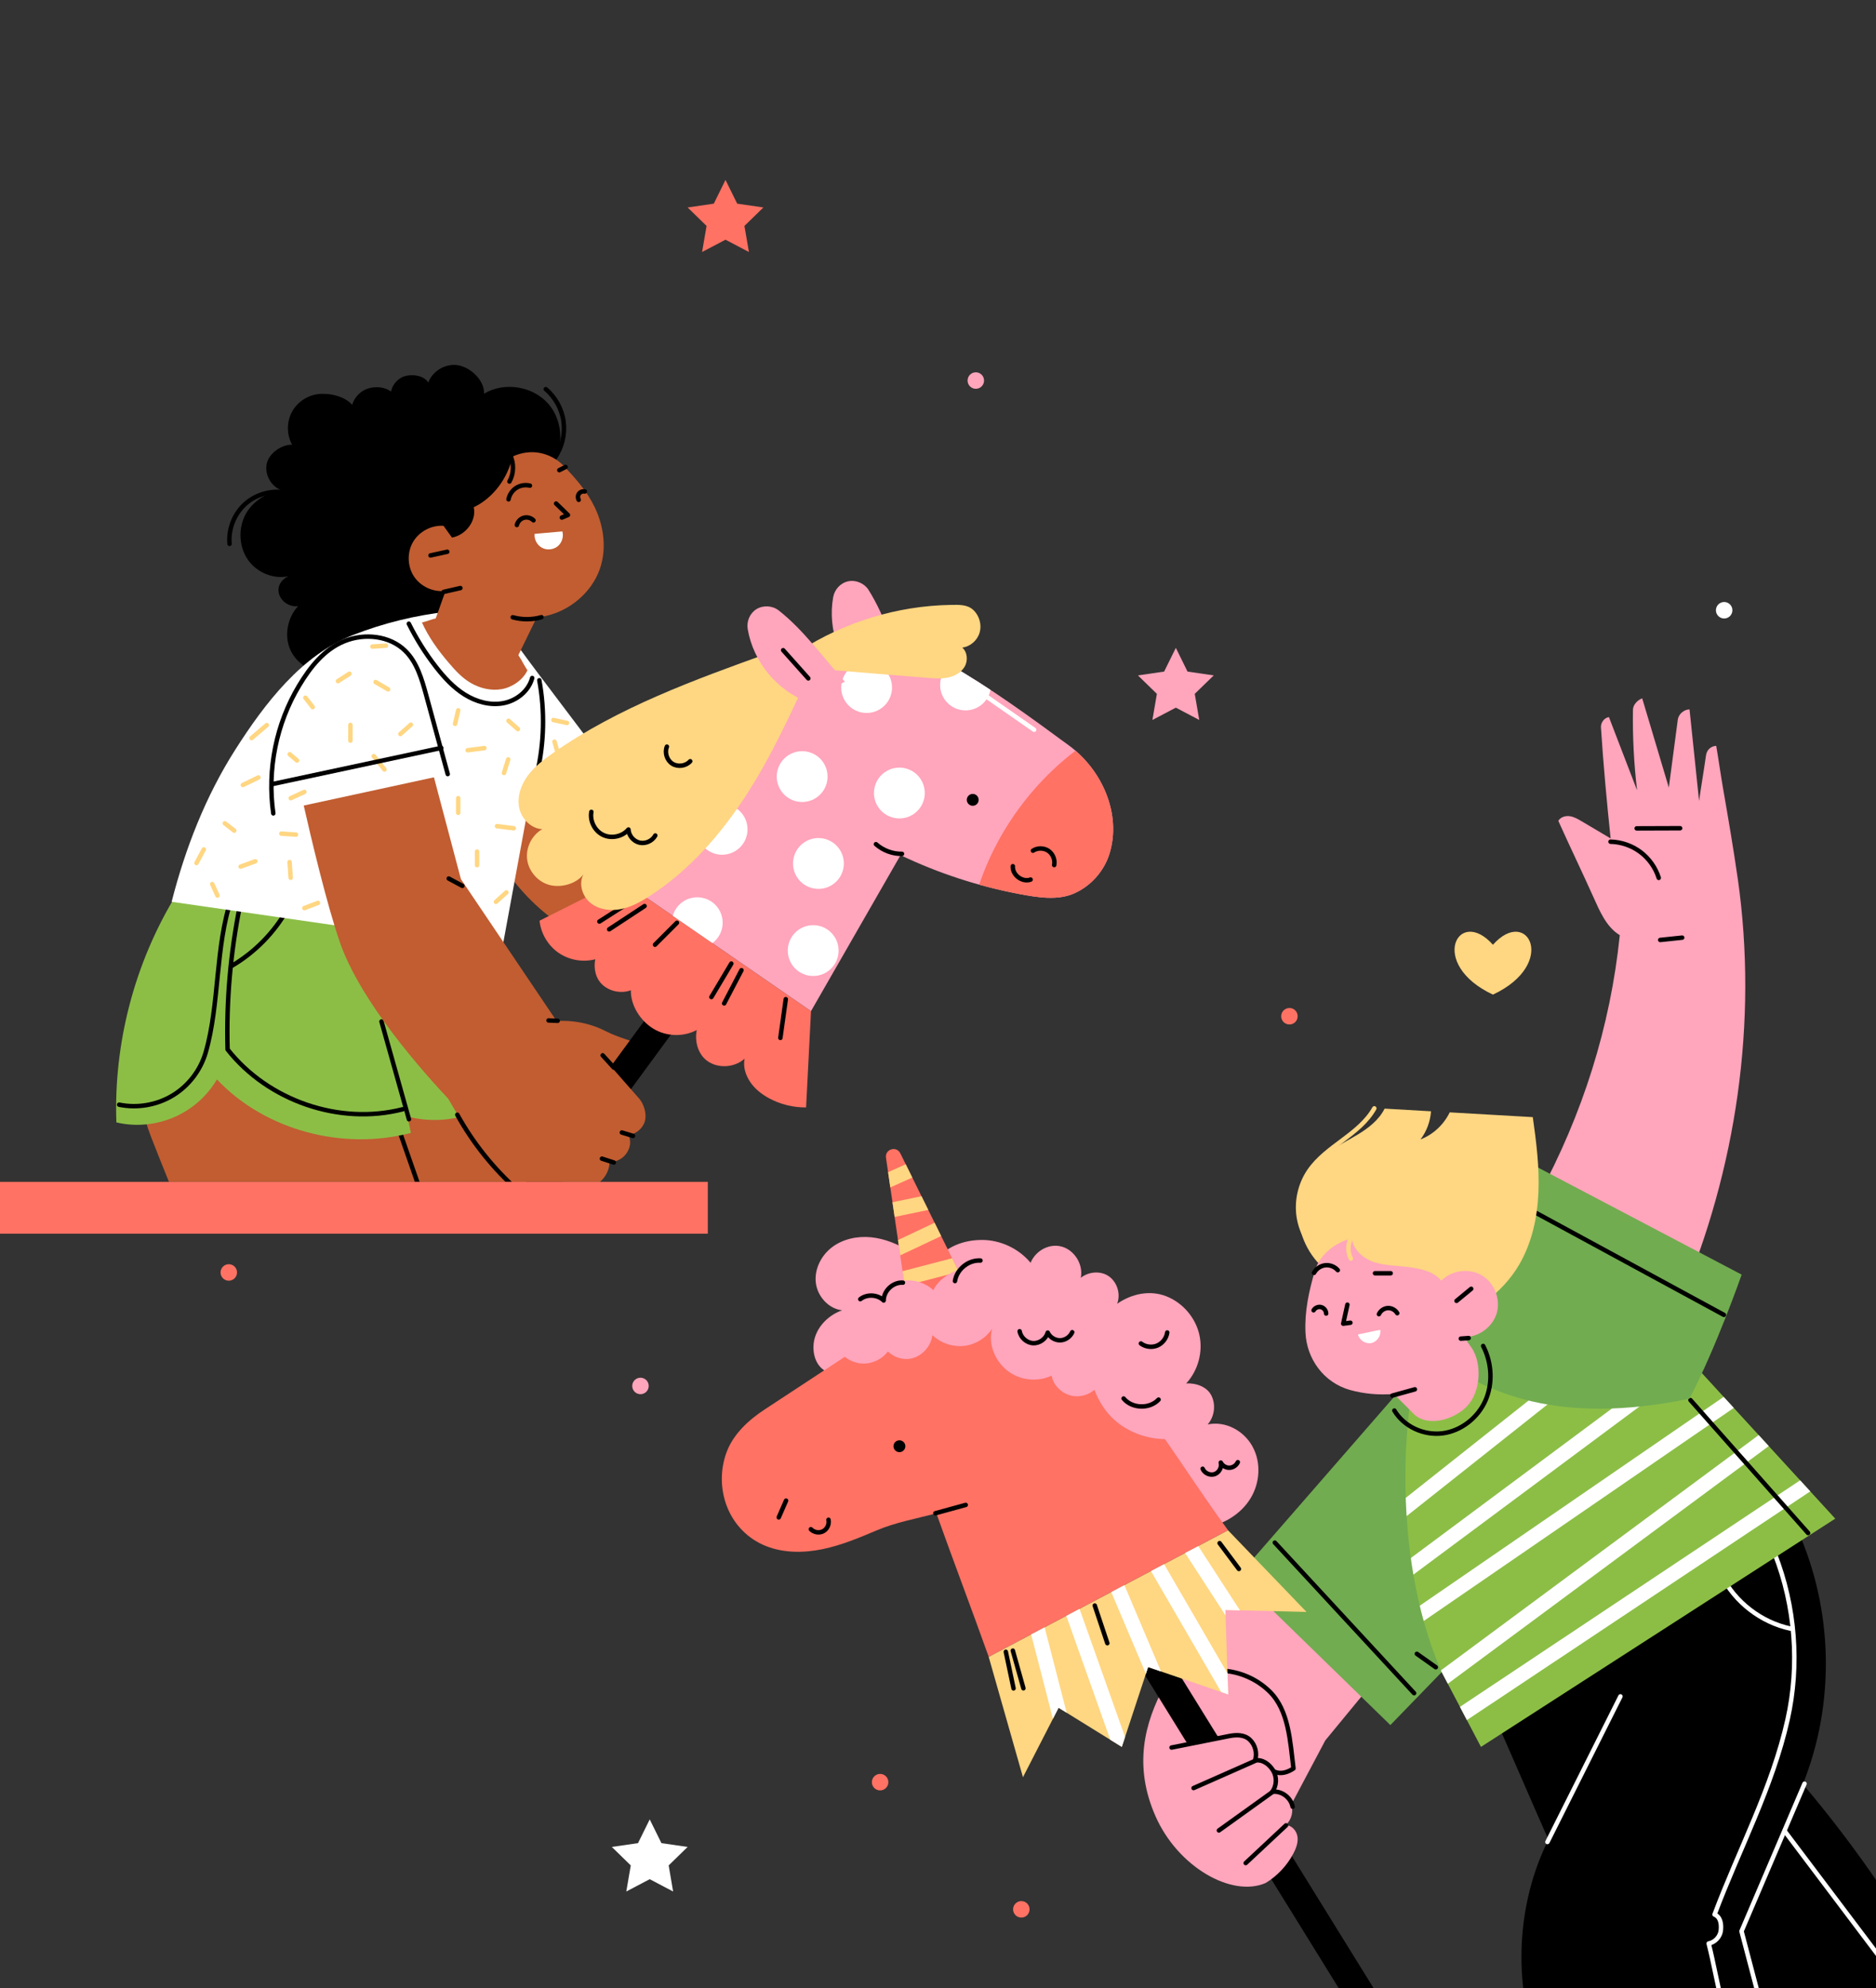
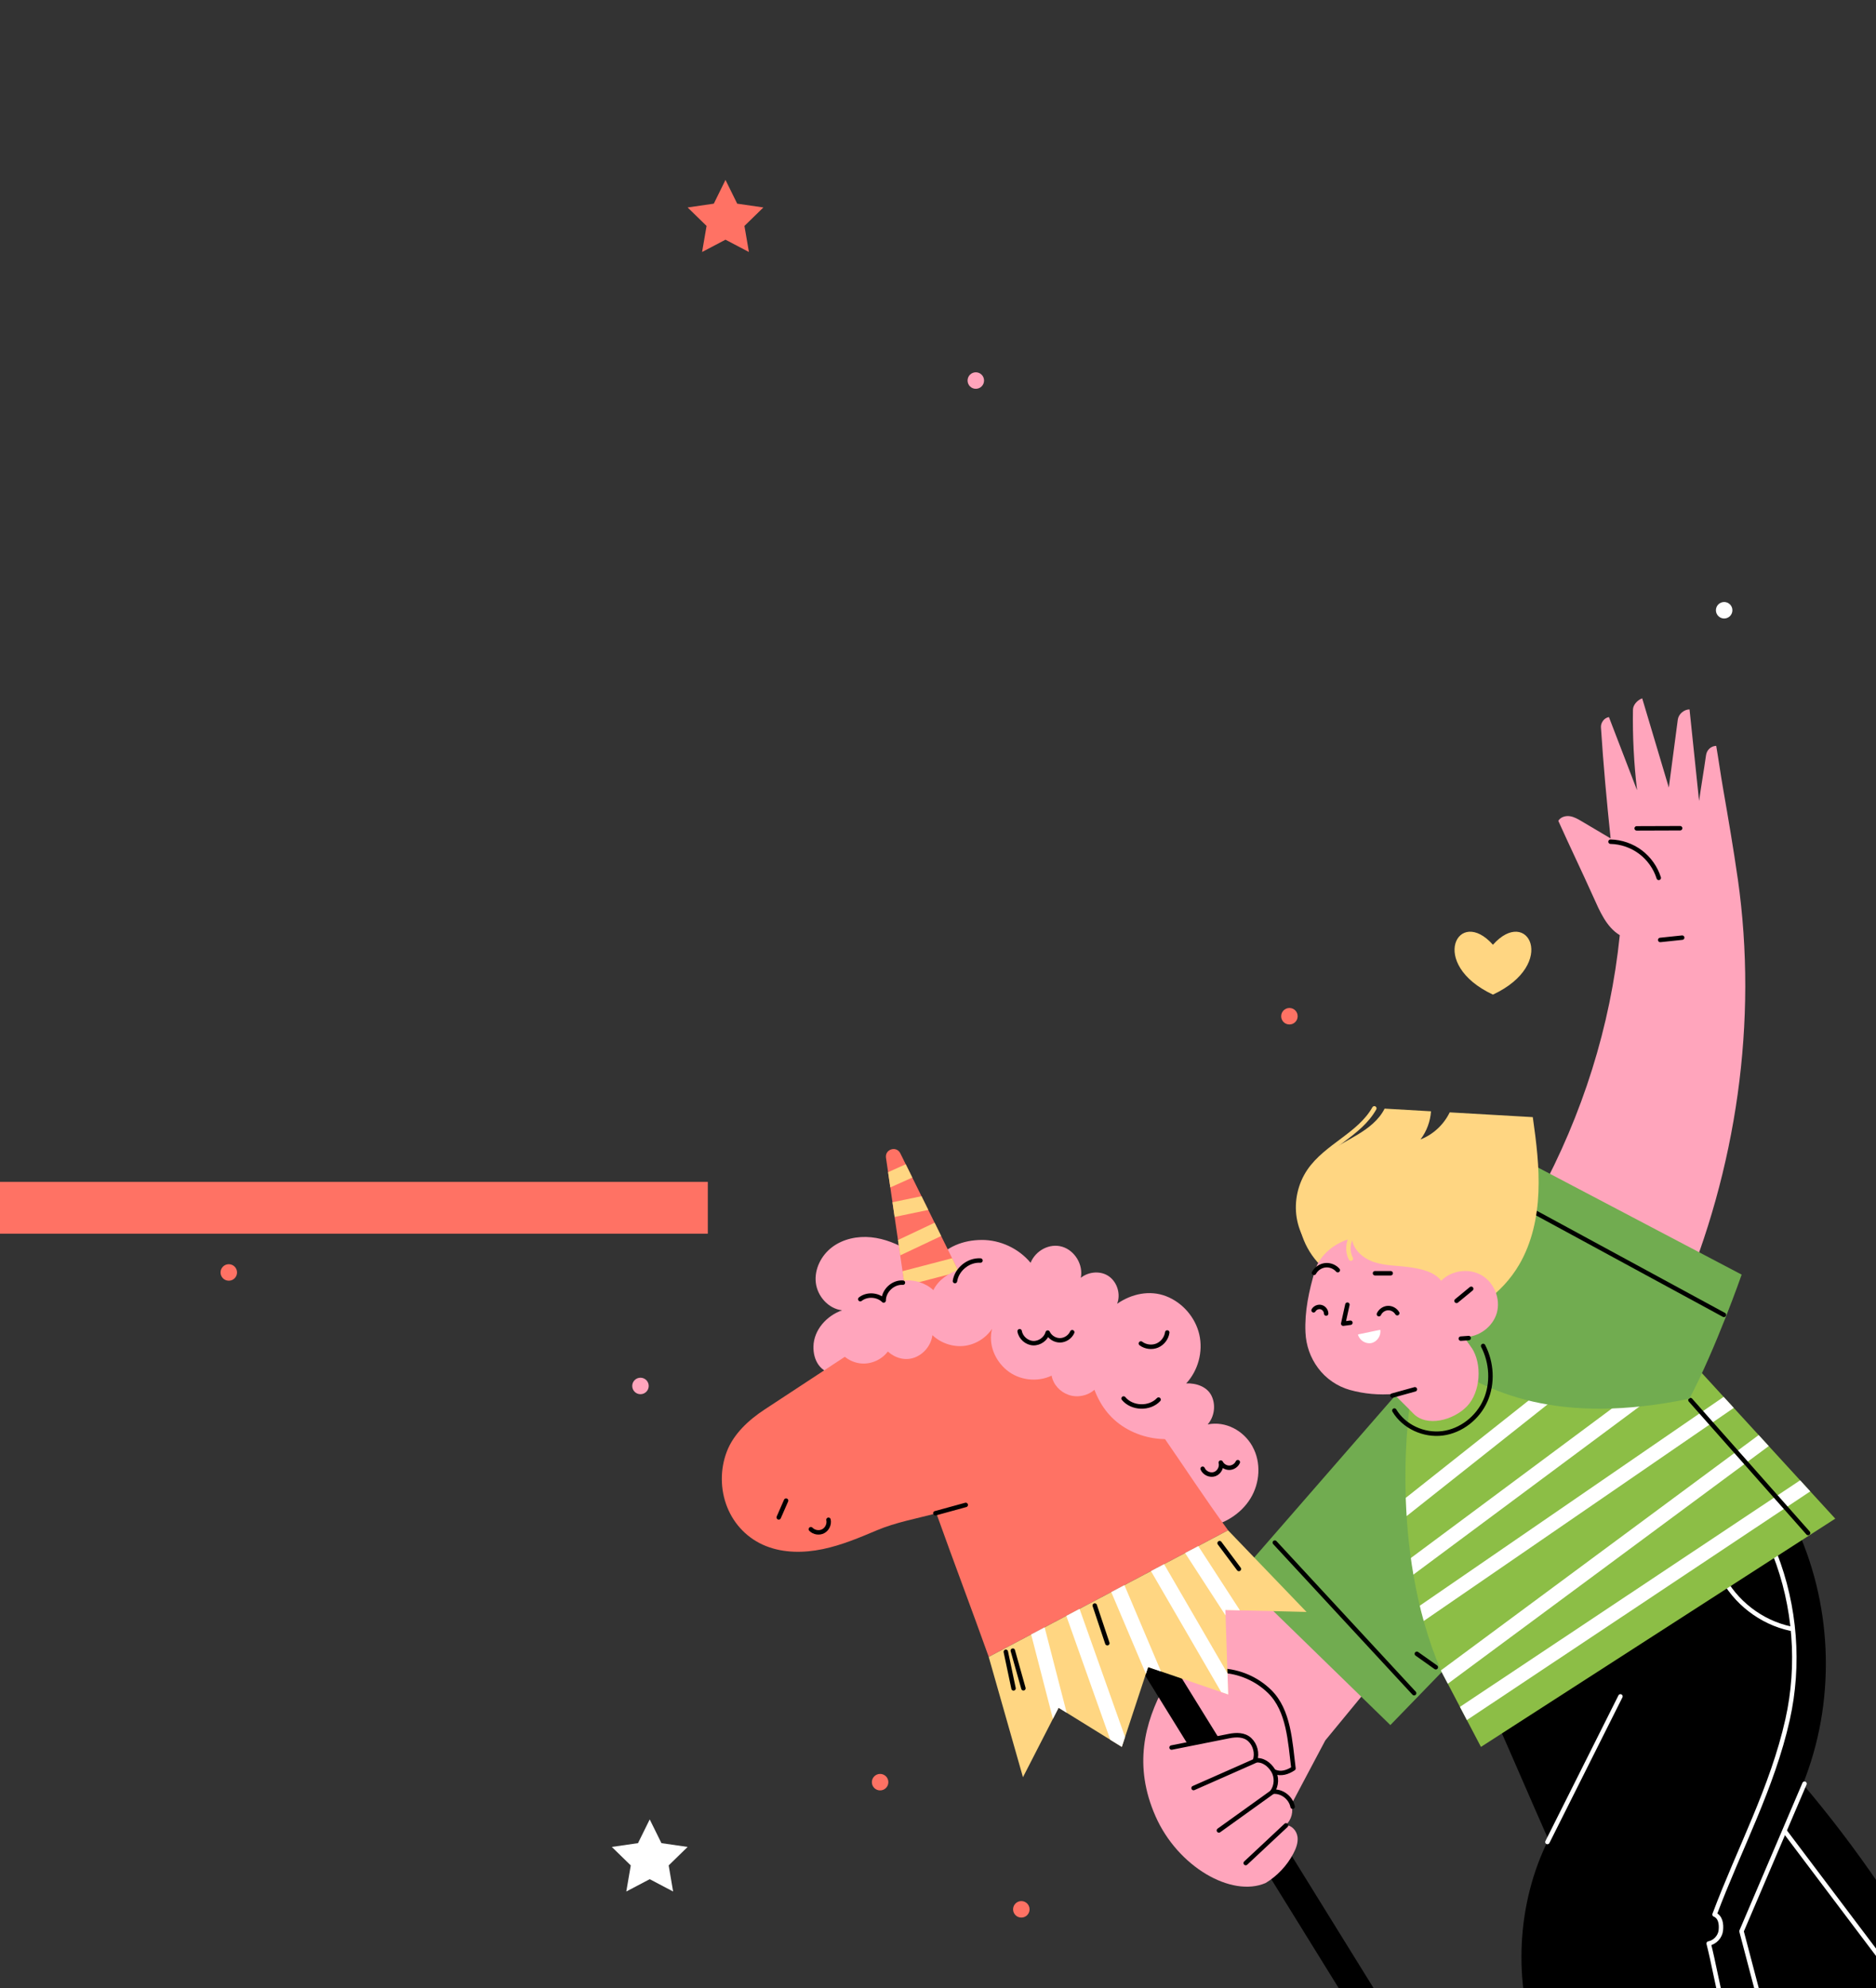
<svg xmlns="http://www.w3.org/2000/svg" id="OBJECTS" viewBox="0 0 632.6 670.31">
  <rect x="0" y="0" width="632.6" height="670.31" fill="#333333" stroke="none" />
  <defs>
    <style>
      .cls-1, .cls-2, .cls-3, .cls-4, .cls-5, .cls-6 {
        fill: none;
      }

      .cls-7 {
        fill: #8cbe46;
      }

      .cls-8 {
        fill: #71ac50;
      }

      .cls-2, .cls-3 {
        stroke: #fff;
      }

      .cls-2, .cls-6 {
        stroke-miterlimit: 10;
        stroke-width: 5px;
      }

      .cls-9 {
        fill: #ffd682;
      }

      .cls-10 {
        clip-path: url(#clippath-1);
      }

      .cls-11 {
        clip-path: url(#clippath-3);
      }

      .cls-12 {
        clip-path: url(#clippath-4);
      }

      .cls-13 {
        clip-path: url(#clippath-2);
      }

      .cls-14 {
        clip-path: url(#clippath-6);
      }

      .cls-15 {
        clip-path: url(#clippath-5);
      }

      .cls-3, .cls-4, .cls-5 {
        stroke-linecap: round;
        stroke-linejoin: round;
        stroke-width: 1.5px;
      }

      .cls-16 {
        fill: #fff;
      }

      .cls-4, .cls-6 {
        stroke: #ffd682;
      }

      .cls-5 {
        stroke: #000;
      }

      .cls-17 {
        fill: #ff7264;
      }

      .cls-18 {
        fill: #ffa5bc;
      }

      .cls-19 {
        fill: #c15d31;
      }
    </style>
    <clipPath id="clippath-1">
-       <rect class="cls-1" x="26.22" y="108.08" width="360.18" height="290.41" />
-     </clipPath>
+       </clipPath>
    <clipPath id="clippath-2">
      <path class="cls-18" d="M360.5,251.39c-13.36-9.82-26.63-19.56-41.05-27.75-9.52-5.41-21.81-8.01-32.58-6.1-10.78,1.91-20.82,7.72-27.85,16.1-17.06,20.34-34.79,41.07-49.72,63.02l64.18,44.26c10.13-17.56,20.06-35.02,30.19-52.58,12.71,6.08,26.21,10.49,40.06,13.1,6.07,1.14,12.84,2.29,18.48-.2,5.65-2.49,10.11-7.52,11.93-13.42,4.09-13.29-2.44-28.2-13.65-36.44Z" />
    </clipPath>
    <clipPath id="clippath-3">
      <rect class="cls-1" x="212.56" y="222.78" width="420.05" height="447.53" />
    </clipPath>
    <clipPath id="clippath-4">
      <path class="cls-7" d="M475.57,472.51s-7.79,48.62,10.45,91.03l13.37,25.47,119.47-76.96-47.48-51.81-83.02-4.16-12.78,16.44Z" />
    </clipPath>
    <clipPath id="clippath-5">
      <path class="cls-17" d="M306.05,440.34l-7.29-49.97c-.42-2.89,3.54-4.12,4.83-1.51l22.37,45.3-19.91,6.17Z" />
    </clipPath>
    <clipPath id="clippath-6">
      <polygon class="cls-9" points="333.4 558.67 344.95 599.23 356.96 575.81 378.28 589.01 387.15 562.09 414.15 571.33 413.21 542.85 440.56 543.5 414.11 515.98 333.4 558.67" />
    </clipPath>
  </defs>
  <g>
    <polygon class="cls-16" points="219.09 613.46 223.04 621.46 231.87 622.74 225.48 628.97 226.98 637.77 219.09 633.61 211.19 637.77 212.7 628.97 206.31 622.74 215.14 621.46 219.09 613.46" />
    <polygon class="cls-17" points="244.64 60.66 248.59 68.67 257.42 69.95 251.03 76.18 252.54 84.97 244.64 80.82 236.75 84.97 238.26 76.18 231.87 69.95 240.7 68.67 244.64 60.66" />
-     <polygon class="cls-18" points="396.5 218.44 400.44 226.44 409.27 227.73 402.88 233.95 404.39 242.75 396.5 238.6 388.6 242.75 390.11 233.95 383.72 227.73 392.55 226.44 396.5 218.44" />
    <path class="cls-9" d="M503.43,318.55c-11.71-13.18-22.06,6.47,0,16.81,22.06-10.34,11.71-29.99,0-16.81Z" />
    <path class="cls-18" d="M326.27,128.31c0-1.53,1.24-2.78,2.78-2.78s2.78,1.24,2.78,2.78-1.24,2.78-2.78,2.78-2.78-1.24-2.78-2.78Z" />
    <path class="cls-17" d="M432.02,342.65c0-1.53,1.24-2.78,2.78-2.78s2.78,1.24,2.78,2.78-1.24,2.78-2.78,2.78-2.78-1.24-2.78-2.78Z" />
    <circle class="cls-16" cx="581.4" cy="205.76" r="2.78" />
    <circle class="cls-17" cx="344.4" cy="643.78" r="2.78" />
    <circle class="cls-18" cx="215.97" cy="467.31" r="2.78" />
    <path class="cls-17" d="M74.37,429.04c0-1.53,1.24-2.78,2.78-2.78s2.78,1.24,2.78,2.78-1.24,2.78-2.78,2.78-2.78-1.24-2.78-2.78Z" />
    <path class="cls-17" d="M294,600.9c0-1.53,1.24-2.78,2.78-2.78s2.78,1.24,2.78,2.78-1.24,2.78-2.78,2.78-2.78-1.24-2.78-2.78Z" />
  </g>
  <g class="cls-10">
    <g>
      <g>
        <path class="cls-5" d="M184.04,131.21c3.25,2.75,5.43,6.73,6,10.95.56,4.22-.49,8.63-2.91,12.14" />
        <path class="cls-5" d="M77.41,183.38c-.47-5.04,1.62-10.26,5.43-13.59,3.81-3.33,9.26-4.7,14.19-3.57" />
        <path d="M184.94,136.21c-5.21-6.03-14.89-7.57-21.72-3.47.22-4.29-4.27-8.68-8.48-9.54-4.21-.86-8.85,1.74-10.32,5.78-1.42-2.24-4.73-2.81-7.33-2.29-2.6.52-4.77,2.75-5.22,5.36-2.09-1.63-5.31-1.85-7.83-1.03-2.52.82-4.56,2.95-5.29,5.5-2.43-2.91-7.61-4.06-11.37-3.65-3.77.41-7.26,2.8-9.01,6.16-1.75,3.36-1.71,7.59.12,10.91-3.59-.05-7.82,2.91-8.55,6.43-.73,3.52,1.33,7.41,4.64,8.79-5.03,1.08-9.99,4.3-12.13,8.98-2.15,4.68-1.75,10.5,1.22,14.7,2.97,4.2,8.49,6.52,13.53,5.46-2.45,1.2-3.88,3.49-3.06,6.09.82,2.61,3.69,4.39,6.39,3.97-3.83,4.14-4.92,10.72-2.17,15.66,2.75,4.93,8.82,7.76,14.36,6.68l61.85-23.71c3.44-14.92.97-32.94,10.67-44.79,5.05-6.16,4.92-15.97-.29-21.99Z" />
      </g>
      <g>
        <path class="cls-19" d="M162.86,345.6c-24.9-3.55-88.08-8.58-112.98-12.13-5.46,16.09-5.07,34.11,1.09,49.95,3.84,9.87,7.63,19.1,11.66,28.89l119.29,2.57c-6.54-23.17-12.52-46.11-19.06-69.28Z" />
        <path class="cls-5" d="M134.61,381.07c2.46,7.06,4.93,14.12,7.39,21.18" />
      </g>
      <path class="cls-19" d="M195.86,256.77c-11.76,5.37-23.3,12.98-33,21.52,6.04,17.05,19.56,31.61,36.07,39l29.92-21.95c-11-12.86-22-25.72-33-38.57Z" />
      <g>
        <path class="cls-7" d="M147.46,310.36l-88.18-8.43c-13.91,22.84-20.97,49.79-20.04,76.51,6.4,1.54,13.27.88,19.33-1.69,6.06-2.57,11.25-7.13,14.58-12.8,16.26,17.23,42.51,24.06,65.42,18.04-.41-1.84-1.2-5.57-1.2-5.57,0,0,16.96,5.48,31.26-6.88,0,0-26.54-47.5-21.18-59.18Z" />
        <path class="cls-5" d="M40.18,372.47c6.11,1.26,12.69.13,18.03-3.09,5.35-3.22,9.41-8.51,11.15-14.51,4.75-16.37,3.17-35.81,8.7-51.93" />
        <path class="cls-5" d="M80.96,305.11c-3.25,16.01-4.67,32.4-4.22,48.73,13.62,17.31,37.75,25.67,59.08,20.17" />
        <path class="cls-5" d="M137.9,377.39c-3.09-10.99-6.17-21.97-9.26-32.96" />
        <path class="cls-5" d="M78.01,325.75c7.86-4.59,14.46-11.3,18.93-19.23" />
      </g>
      <g>
        <path class="cls-16" d="M174.54,217.72c-4.37,2.73-10.14,3.04-14.77.79-4.63-2.25-8.1-7.16-8.66-12.28-10.96,1.2-21.77,3.86-32.04,7.87-17.32,6.77-29.76,23.02-39.75,38.7-9.99,15.69-16.84,33.24-21.44,51.26l111.41,16.07c3-16.17,5.92-32.28,8.92-48.44,8.97-4.73,16.97-9.65,25.94-14.38-9.7-13.31-19.9-26.28-29.6-39.59Z" />
        <g>
          <path class="cls-4" d="M102.98,235.25c.82,1.06,1.65,2.12,2.47,3.18" />
          <path class="cls-4" d="M113.96,229.66c1.29-.83,2.58-1.66,3.87-2.49" />
          <path class="cls-4" d="M126.63,229.96c1.41.82,2.82,1.65,4.24,2.47" />
          <path class="cls-4" d="M118.16,244.43v5.29" />
          <path class="cls-4" d="M125.58,218.01c1.53-.1,3.06-.2,4.59-.31" />
          <path class="cls-4" d="M154.51,239.49c-.35,1.53-.71,3.06-1.06,4.59" />
          <path class="cls-4" d="M135,247.49c1.18-1.05,2.37-2.1,3.55-3.15" />
          <path class="cls-4" d="M97.69,254.31c.82.71,1.65,1.41,2.47,2.12" />
          <path class="cls-4" d="M98.04,269.13c1.53-.71,3.06-1.41,4.59-2.12" />
          <path class="cls-4" d="M126.03,254.94c1.2,1.51,2.41,3.02,3.61,4.52" />
          <path class="cls-4" d="M157.7,252.97c1.88-.24,3.76-.48,5.64-.73" />
          <path class="cls-4" d="M171.46,243.02c1.06.94,2.12,1.88,3.18,2.82" />
          <path class="cls-4" d="M171.37,256.05c-.48,1.53-.95,3.06-1.43,4.58" />
          <path class="cls-4" d="M154.51,269.13v4.94" />
          <path class="cls-4" d="M167.59,278.56c1.88.24,3.76.47,5.65.71" />
          <path class="cls-4" d="M160.87,287.13v4.59" />
          <path class="cls-4" d="M167.22,304.08c1.18-1.06,2.35-2.12,3.53-3.18" />
          <path class="cls-4" d="M186.61,242.77c1.53.33,3.07.67,4.6,1" />
          <path class="cls-4" d="M186.98,250.08c.47,1.65.94,3.29,1.41,4.94" />
          <path class="cls-4" d="M94.87,281.08c1.65.11,3.3.22,4.94.33" />
          <path class="cls-4" d="M97.65,290.67c.12,1.76.24,3.53.37,5.29" />
          <path class="cls-4" d="M81.15,292.2c1.64-.6,3.29-1.2,4.93-1.8" />
          <path class="cls-4" d="M75.81,277.6c1.06.82,2.12,1.65,3.18,2.47" />
          <path class="cls-4" d="M81.88,264.69l5.26-2.55" />
          <path class="cls-4" d="M84.81,248.88c1.72-1.47,3.44-2.93,5.15-4.4" />
          <path class="cls-4" d="M68.72,286.41c-.82,1.53-1.64,3.06-2.46,4.59" />
          <path class="cls-4" d="M71.57,298.08c.59,1.29,1.18,2.59,1.76,3.88" />
          <path class="cls-4" d="M102.63,306.19c1.53-.59,3.06-1.18,4.59-1.76" />
        </g>
        <path class="cls-5" d="M92.16,274.26c-2.13-14.79,1-30.27,8.69-43.08,3.78-6.29,8.47-12.23,15.27-14.99,6.8-2.76,15.3-1.9,20.53,3.25,3.97,3.9,5.58,9.54,7.05,14.9,2.43,8.89,4.85,17.78,7.28,26.67" />
        <path class="cls-5" d="M181.86,229.37c1.89,10.33,1.65,21.06-.71,31.29" />
        <path class="cls-5" d="M137.86,210.3c2.54,5.11,5.58,9.97,9.08,14.48,2.79,3.59,5.91,7.01,9.77,9.42,3.86,2.41,8.54,3.74,13.01,2.9,4.47-.83,8.59-4.1,9.74-8.5" />
        <path class="cls-5" d="M92,264.34c18.93-4.05,37.86-8.11,56.79-12.16" />
      </g>
      <g>
        <path class="cls-19" d="M177.86,226c-1.12-1.58-1.95-3.51-3.07-5.09,2.11-4.28,4.09-8.45,6.2-12.73,8.3-.77,16.06-5.94,19.96-13.31,3.9-7.36,3.2-16.37-.42-23.87-2.55-5.28-6.35-9.61-10.39-13.86-2.17-2.29-5.08-3.87-8.18-4.44-3.1-.57-6.35-.08-9.2,1.28-1.44,7.14-6.43,13.92-13.01,17.05,1.03,4.55-2.75,9.46-7.35,10.22-.94-1.29-1.9-2.67-2.84-3.96-4.09-.28-8.24,1.93-10.3,5.48-2.05,3.55-1.9,8.25.38,11.66,2.28,3.4,6.57,5.34,10.63,4.79-1.19,3.15-2.16,6.15-3.35,9.3-1.53.34-3.1,1.02-4.63,1.37,2.23,4.94,5.37,9.28,8.88,13.41,2.31,2.72,4.66,5.34,7.77,7.09s6.79,2.6,10.3,1.96c3.51-.64,7.13-3.11,8.62-6.35Z" />
        <path class="cls-16" d="M189.63,179.18l-9.36.83c-.19,1.86.83,3.79,2.48,4.68,1.64.89,3.81.7,5.27-.47,1.46-1.17,2.12-3.24,1.61-5.04Z" />
        <path class="cls-5" d="M149.61,199.57c1.88-.43,3.76-.86,5.64-1.29" />
        <path class="cls-5" d="M145.17,187.28c1.88-.41,3.76-.83,5.65-1.24" />
        <path class="cls-5" d="M171.98,153.37c1.4,2.78,1.33,6.26-.19,8.99" />
        <path class="cls-5" d="M171.47,168.37c.3-1.57,1.27-3,2.62-3.87,1.35-.86,3.06-1.14,4.61-.75" />
        <path class="cls-5" d="M188.6,158.53c.7-.36,1.41-.71,2.11-1.07" />
        <path class="cls-5" d="M187.52,169.78c1.33,1.29,2.66,2.58,3.99,3.87-.69.29-1.38.58-2.06.87" />
        <path class="cls-5" d="M174.29,177.02c.27-1.15,1.2-2.12,2.34-2.44s2.44.03,3.27.87" />
        <path class="cls-5" d="M195.14,168.53c-.37-.64-.33-1.5.11-2.09s1.25-.89,1.97-.72" />
        <path class="cls-5" d="M172.9,208.13c3.15.88,6.54.87,9.68-.03" />
      </g>
      <g>
-         <path class="cls-19" d="M204.26,347.69c-6.62-3.41-14.48-4.36-21.72-2.64l21.72,24.62c4.41-5.47,8.86-11.45,13.27-16.92-4.38-1.85-9.04-2.88-13.26-5.06Z" />
+         <path class="cls-19" d="M204.26,347.69c-6.62-3.41-14.48-4.36-21.72-2.64c4.41-5.47,8.86-11.45,13.27-16.92-4.38-1.85-9.04-2.88-13.26-5.06Z" />
        <rect x="150.02" y="373.67" width="96.28" height="10" transform="translate(-224.37 314.42) rotate(-53.73)" />
        <g>
          <path class="cls-19" d="M215.39,370.26c-3.82-4.35-7.64-8.7-11.46-13.05l-13.24-8.49-35.27-52.32-9.09-34.31-43.91,9.52c2.26,9.96,7.81,33.66,12.35,46.55,5.86,16.61,21.84,36.77,36.35,52.28,6.67,10.93,12.76,25.02,24.61,29.87,4.64,1.9,9.31,4.9,14.25,5.77,1.42.25,2.96-.25,3.96-1.29,1-1.04,1.85-2.92,1.54-4.33,2.47.35,5.08-.42,6.96-2.07s3.1-4.1,3.09-6.6c2.29.06,4.57-1.13,5.82-3.05,1.25-1.91,1.53-3.98.56-6.05,2.56-.27,4.87-2.22,5.56-4.7.69-2.48-.36-5.81-2.07-7.75Z" />
          <path class="cls-5" d="M154.2,375.86c5.31,9.6,12.28,18.29,20.49,25.56" />
          <path class="cls-5" d="M202.98,390.67c1.33.43,2.67.86,4,1.29" />
          <path class="cls-5" d="M209.69,381.85c1.26.38,2.51.77,3.77,1.15" />
          <path class="cls-5" d="M203.23,355.83c1.25,1.38,2.5,2.75,3.75,4.13" />
          <path class="cls-5" d="M188.04,344.19c-1.02-.04-2.04-.08-3.06-.12" />
          <path class="cls-5" d="M151.32,296.22c1.53.82,3.06,1.65,4.59,2.47" />
        </g>
      </g>
      <g>
        <path class="cls-18" d="M292.87,198.89c-1.42-2.24-4.31-3.45-6.9-2.88-2.59.57-4.55,2.74-5.02,5.36-1.98,11.03,2.38,22.98,10.99,30.16l13.88-2.48c-4.19-10.04-7.13-20.96-12.95-30.15Z" />
        <g>
          <path class="cls-17" d="M181.94,310.45c.45,4.3,2.84,8.35,6.4,10.81,3.55,2.46,8.19,3.28,12.37,2.18-.6,3.25.17,6.69,2.7,8.82,2.53,2.13,6.22,2.77,9.32,1.63-.11,5.12,3.2,10.27,7.56,12.95,4.36,2.68,10.14,2.87,14.66.46-.83,4.15.62,8.81,4.3,10.91s8.67,1.58,11.83-1.24c-.55,2.78.34,5.54,1.92,7.89,1.59,2.35,3.9,4.14,6.39,5.48,3.8,2.04,8.12,3.1,12.43,3.06l1.66-32.48-64.18-44.26-27.35,13.78Z" />
          <path class="cls-5" d="M214.82,302.6c-4.24,2.71-8.47,5.41-12.7,8.12" />
          <path class="cls-5" d="M217.35,305.5c-3.98,2.62-7.96,5.24-11.94,7.85" />
          <path class="cls-5" d="M228.28,311.13c-2.47,2.47-4.94,4.94-7.41,7.41" />
          <path class="cls-5" d="M246.61,324.89c-2.24,3.76-4.48,7.52-6.72,11.29" />
          <path class="cls-5" d="M250.03,327.13c-1.95,3.73-3.9,7.46-5.84,11.19" />
          <path class="cls-5" d="M264.97,336.9c-.61,4.35-1.21,8.7-1.82,13.05" />
        </g>
        <g>
          <g>
            <path class="cls-18" d="M360.5,251.39c-13.36-9.82-26.63-19.56-41.05-27.75-9.52-5.41-21.81-8.01-32.58-6.1-10.78,1.91-20.82,7.72-27.85,16.1-17.06,20.34-34.79,41.07-49.72,63.02l64.18,44.26c10.13-17.56,20.06-35.02,30.19-52.58,12.71,6.08,26.21,10.49,40.06,13.1,6.07,1.14,12.84,2.29,18.48-.2,5.65-2.49,10.11-7.52,11.93-13.42,4.09-13.29-2.44-28.2-13.65-36.44Z" />
            <g class="cls-13">
              <circle class="cls-16" cx="235.12" cy="311.11" r="8.57" />
              <circle class="cls-16" cx="275.98" cy="291.13" r="8.57" transform="translate(-98.6 434.7) rotate(-67.5)" />
              <circle class="cls-16" cx="274.21" cy="320.51" r="8.57" transform="translate(-146.32 287.77) rotate(-45)" />
              <circle class="cls-16" cx="303.28" cy="267.38" r="8.57" transform="translate(-59.81 445.26) rotate(-67.5)" />
              <circle class="cls-16" cx="325.59" cy="230.97" r="8.57" transform="translate(-67.96 297.87) rotate(-45)" />
              <circle class="cls-16" cx="292.22" cy="231.84" r="8.57" transform="translate(-33.36 49.8) rotate(-9.22)" />
-               <circle class="cls-16" cx="270.5" cy="261.85" r="8.57" transform="translate(-74.94 411.55) rotate(-67.5)" />
              <circle class="cls-16" cx="243.5" cy="279.63" r="8.57" />
              <path class="cls-17" d="M379.3,307.16c-16.39-2.16-33.4-4.67-49.78-6.83,6.65-21.26,21.04-39.99,39.87-51.89,13.01,16.08,17.1,39.32,9.91,58.72Z" />
            </g>
          </g>
          <circle cx="328.01" cy="269.69" r="2" />
          <path class="cls-5" d="M304.16,287.9c-3.2.05-6.4-1.15-8.79-3.27" />
          <path class="cls-5" d="M348.31,286.83c1.54-1.01,3.68-.99,5.2.04,1.52,1.03,2.33,3.01,1.97,4.81" />
          <path class="cls-5" d="M341.53,292.07c-.21,2.96,3.22,5.53,6,4.5" />
          <path class="cls-3" d="M330.24,233.19c6.16,4.29,12.32,8.58,18.48,12.87" />
        </g>
        <g>
          <path class="cls-9" d="M328.19,205.66c-2-1.9-4.92-1.75-7.68-1.7-17.97.32-35.82,5.77-50.9,15.53l-10.11.61c-25.34,9.11-51.03,18.39-73.08,33.85-3.12,2.19-6.21,4.54-8.47,7.61-2.26,3.07-3.62,6.99-2.89,10.73.73,3.74,3.98,7.1,7.79,7.29-3.51,2-5.61,6.22-5.09,10.22.52,4,3.62,7.55,7.52,8.59,3.9,1.04,8.99-.34,11.44-3.55-1.67,3.17-.37,7.37,2.41,9.62,2.78,2.26,6.68,2.77,10.2,2.08,3.51-.69,6.72-2.47,9.73-4.4,13.32-8.57,23.98-20.78,32.6-34.07,8.61-13.29,15.4-28.32,22.05-42.69,12.96,1.06,25.92,2.11,38.89,3.17,2.32.19,4.68.38,6.96-.08,2.28-.46,4.52-1.65,5.71-3.66,1.19-2,.97-4.94-.79-6.46,2.74-.33,5.14-2.47,5.88-5.13.74-2.66-.15-5.68-2.16-7.57Z" />
          <path class="cls-5" d="M199.41,273.74c-.57,3.08,1.14,6.44,3.97,7.78,2.83,1.35,6.51.56,8.54-1.83.11,2.08,1.73,3.99,3.76,4.44,2.03.45,4.31-.59,5.29-2.42" />
          <path class="cls-5" d="M224.88,251.75c-.83,2.03,0,4.61,1.86,5.77,1.86,1.17,4.54.79,6.01-.85" />
        </g>
        <g>
          <path class="cls-18" d="M262.53,205.79c-2.09-1.63-5.22-1.79-7.47-.39-2.25,1.41-3.36,4.12-2.92,6.74,1.86,11.06,9.98,20.84,20.51,24.69l12.24-7.01c-7.33-8.04-13.78-17.33-22.35-24.03Z" />
          <path class="cls-5" d="M264.08,219.23c2.83,3.17,5.66,6.34,8.49,9.51" />
        </g>
      </g>
    </g>
  </g>
  <g class="cls-11">
    <g>
      <g>
        <path class="cls-18" d="M426.73,634.92c-11.42,4.92-29.55-5.44-37.07-22.5-7.52-17.06-3.74-31.49,3.02-44.04,6.75-12.55,19.46-26.48,28.28-33.36l41.12,33.36-15.18,18.44-13.41,25.29-6.76,22.81Z" />
        <path class="cls-5" d="M429.83,597.38c2.07.95,4.46.17,6.34-1.11-1.13-9.03-1.54-19.53-8.02-25.91-4.33-4.27-10.3-6.85-16.38-7.07" />
      </g>
      <g>
        <path class="cls-18" d="M585.99,296.34c-1.45-10.19-3.2-20.34-4.96-30.49-.83-4.77-1.49-9.6-2.31-14.37-1.81.08-3.19,1.39-3.44,3.19-.74,5.22-1.6,10.17-2.34,15.39-1.03-10.34-2.18-20.53-3.22-30.87-1.89.03-3.72,1.59-3.96,3.47-.97,7.68-2.05,15.22-3.02,22.9-2.94-9.93-6.04-20.18-8.98-30.1-1.59.57-3.1,2.18-3.12,3.87-.14,9.02.32,18.05,1.38,27.01-.04-.15,0,.1-.06-.05-3.14-8.25-6.28-16.26-9.42-24.51-.82.14-1.58.63-2.04,1.32-.46.69-.7,1.33-.65,2.16.8,12.48,1.96,25,3.26,37.44-3.25-1.93-6.51-3.86-9.76-5.78-1.27-.75-2.57-1.52-4.03-1.72-1.46-.2-3.12.3-3.85,1.57,3.87,8.62,7.94,17.03,11.81,25.65,2.17,4.82,4.4,10.16,8.92,12.9-3.16,30.9-12.59,60.5-27.38,87.82l47.66,35.84c19.06-44.76,26.36-94.46,19.52-142.63Z" />
        <path class="cls-5" d="M559.84,316.93c2.47-.26,4.94-.52,7.4-.78" />
        <path class="cls-5" d="M543.08,283.8c3.62.08,7.2,1.32,10.09,3.49s5.08,5.26,6.17,8.71" />
        <path class="cls-5" d="M551.9,279.31c4.88-.02,9.76-.03,14.65-.05" />
      </g>
      <g>
        <path d="M655.38,671.09c-13.34-24.72-29.27-48.05-47.41-69.49.32-.86.63-1.7.95-2.57,10.25-27.49,8.8-59.13-3.91-85.58-33.29,21.98-67.25,44.5-100.54,66.48,5.96,13.42,11.72,26.94,17.68,40.36-10.75,21.4-12.05,48.3-3.55,70.69l77.29-3c-.61-2.45-1.27-4.95-1.94-7.48l61.43-9.41Z" />
        <path class="cls-3" d="M521.8,621.08c8.21-16.37,16.41-32.74,24.62-49.1" />
        <path class="cls-3" d="M608.49,601.42c-7.08,16.58-14.16,33.16-21.24,49.74,3.07,11.68,6.02,22.9,9.09,34.57" />
        <path class="cls-3" d="M598.48,523.94c6.91,17.64,8.43,37.35,4.31,55.83-5.13,22.97-16.37,43.73-24.63,65.76,2,.82,2.35,3.18,2.12,5.33-.22,2.15-1.98,4.05-4.1,4.44,1.61,6.36,2.76,13.1,4.37,19.46" />
        <path class="cls-3" d="M602.02,617.69c10.87,14.41,21.73,28.82,32.6,43.23" />
        <path class="cls-3" d="M580.49,531.13c4.55,9.07,13.37,15.88,23.29,18" />
      </g>
      <g>
        <g>
          <polygon class="cls-8" points="472.64 468.07 417.38 531.53 468.84 581.65 500.84 548.64 488.35 470.13 472.64 468.07" />
          <path class="cls-5" d="M429.88,520.13c15.66,16.92,31.31,33.85,46.97,50.77" />
          <path class="cls-5" d="M477.77,557.62c2.13,1.51,4.26,3.02,6.39,4.53" />
        </g>
        <g>
          <g>
            <path class="cls-7" d="M475.57,472.51s-7.79,48.62,10.45,91.03l13.37,25.47,119.47-76.96-47.48-51.81-83.02-4.16-12.78,16.44Z" />
            <g class="cls-12">
              <polyline class="cls-2" points="465.45 515.03 573.05 429.77 587.3 445.5 460.9 539.48 464.91 553.95 603.31 458.85 613.81 471.6 469.86 578.19 480.12 586.63 626.46 489.18" />
            </g>
          </g>
          <path class="cls-5" d="M570.03,472.07c13.22,14.94,26.45,29.89,39.67,44.83" />
        </g>
        <g>
          <path class="cls-8" d="M516.49,392.54l70.81,37.23s-8.68,24.9-17.63,41.84c-44.24,9.17-68.13-2.1-84.3-13.29l31.12-65.77Z" />
          <path class="cls-5" d="M516.94,408.4c21.46,11.65,42.91,23.29,64.37,34.94" />
          <path class="cls-5" d="M470.19,475.6c3.25,5.45,9.97,8.49,16.26,7.68,6.29-.81,11.9-5.26,14.46-11.07,2.56-5.81,2.13-12.76-.78-18.39" />
        </g>
      </g>
      <g>
        <rect x="421.23" y="547.37" width="10" height="145.56" transform="translate(-262.6 317.22) rotate(-31.76)" />
        <g>
          <path class="cls-18" d="M437.51,619.26c-.27-2-1.95-3.83-3.96-3.91,1.98-1.71,2.74-4.71,1.81-7.15-.93-2.45-3.38-4.28-6-4.24,1.52-1.93,1.66-4.84.33-6.91-1.33-2.07-3.91-3.17-6.3-2.58,1.06-2.58.39-5.77-1.63-7.7-2.02-1.93-5.08-2.01-7.82-1.51-6.36,1.17-12.73,2.34-19.09,3.51l31.9,46.15c3.93-2.38,7.2-5.83,9.35-9.89.95-1.78,1.69-3.77,1.43-5.77Z" />
          <path class="cls-5" d="M395.06,589.23c6.45-1.29,12.9-2.58,19.35-3.86,2.5-.5,5.16-.54,7.02,1.2s2.58,4.6,1.78,7.01c2.51-.42,4.75,1.21,6.09,3.38,1.34,2.16,1.23,5.13-.27,7.19,3.12-.43,6.25,1.94,6.85,5.03" />
          <path class="cls-5" d="M402.48,602.89c6.92-3.06,13.83-6.12,20.75-9.17" />
          <path class="cls-5" d="M429.09,604.21c-6.02,4.32-12.04,8.64-18.07,12.97" />
          <path class="cls-5" d="M433.65,615.47c-4.53,4.24-9.06,8.47-13.59,12.71" />
        </g>
      </g>
      <g>
        <g>
          <path class="cls-18" d="M422.34,487.69c-2.98-5.36-9.09-8.64-15.1-7.41,2.26-2.58,2.8-6.52,1.32-9.61-1.48-3.09-5.14-4.37-8.56-4.22,4.03-4.34,5.74-10.72,4.41-16.5-1.33-5.77-5.66-10.77-11.18-12.9-5.52-2.14-11.65-.83-16.52,2.55,1.24-3.2.08-7.16-2.69-9.19-2.77-2.03-6.89-1.71-9.57.44.89-4.37-1.98-9.19-6.26-10.48-4.27-1.29-8.99,1.28-10.67,5.41-4-4.83-10.23-7.74-16.5-7.7-6.27.04-11.92,2.28-15.86,7.16-.37-1.75-1.67-3.26-3.34-3.89-1.67-.63-3.74-.57-5.17.5-3.95-2.39-8.32-4.21-12.91-4.67-4.59-.46-9.43.54-13.12,3.31-3.69,2.77-6.06,7.44-5.52,12.02.54,4.58,4.27,8.77,8.85,9.29-5.24,1.85-9.53,6.64-9.65,12.2-.05,2.2.46,4.46,1.75,6.24,1.29,1.78,3.41,3.02,5.61,2.94l125.05,51.8c6.04-1.03,11.75-4.51,14.95-9.73,3.21-5.22,3.67-12.17.68-17.53Z" />
          <path class="cls-5" d="M384.71,452.99c1.55,1.17,3.72,1.44,5.51.7,1.79-.75,3.12-2.49,3.38-4.41" />
          <path class="cls-5" d="M405.54,495.23c.63,1.5,2.5,2.33,4.04,1.81,1.54-.53,2.5-2.34,2.08-3.9.53,1.07,1.71,1.78,2.91,1.75,1.19-.03,2.34-.79,2.83-1.88" />
        </g>
        <g>
          <path class="cls-17" d="M306.05,440.34l-7.29-49.97c-.42-2.89,3.54-4.12,4.83-1.51l22.37,45.3-19.91,6.17Z" />
          <g class="cls-15">
            <polyline class="cls-6" points="346.86 376.69 256.96 417.06 353.23 397.05 252.2 444.78 368.32 414.51" />
          </g>
        </g>
        <g>
          <path class="cls-17" d="M367.2,452.66c-8.15-8.5-19.36-14.01-31.07-15.27-11.71-1.26-23.29,1.73-33.14,8.19-15.05,9.89-30.11,19.78-45.16,29.67-5.35,3.51-10.43,8.18-12.73,14.15-2.3,5.97-2.26,12.81.11,18.75,2.4,6.02,7.07,10.76,13.1,13.15,6.03,2.39,12.8,2.34,19.14,1.02,6.35-1.32,12.36-3.86,18.33-6.38,6.2-2.62,13.45-3.96,19.97-5.67,5.75,16.1,11.9,32.29,17.66,48.39l80.71-42.69c-15.51-21.13-28.77-44.39-46.91-63.32Z" />
-           <circle cx="303.29" cy="487.63" r="2" />
          <path class="cls-5" d="M265.07,505.97c-.82,1.88-1.65,3.76-2.47,5.65" />
          <path class="cls-5" d="M273.42,515.61c1.05,1.1,2.84,1.39,4.18.67,1.34-.71,2.1-2.37,1.77-3.85" />
          <path class="cls-5" d="M315.41,510.23c3.41-.94,6.83-1.88,10.24-2.81" />
        </g>
        <g>
          <path class="cls-18" d="M373.38,446.93c-6.38-8.32-16.05-14.44-26.49-15.38-2.95-3.64-8.41-5.08-12.51-2.8-3.39-1.66-7.44-1.9-11.01-.68-3.57,1.23-6.98,3.53-8.63,6.93-2.72-2.49-6.58-3.69-10.23-3.17-3.65.52-7.53,2.82-9.5,5.93-3.61,5.7-8.16,11.58-12.78,16.49,1.56,3.05,4.76,5.19,8.17,5.48,3.41.29,6.93-1.29,8.98-4.03,2.51,2.25,5.88,3.2,9.04,2.02,3.16-1.17,5.56-4.19,6-7.54,2.76,2.65,6.84,4.05,10.64,3.63,3.8-.42,7.37-2.6,9.48-5.79-1.34,5.17.86,10.61,4.99,14,4.13,3.39,10.26,4.13,15.08,1.81.56,3.04,2.85,5.49,5.77,6.5,2.92,1.01,6.36.32,8.67-1.73,2.22,5.82,5.8,10.34,11.26,13.35,5.46,3.01,11.99,4,18.1,2.77l-25.03-37.79Z" />
          <path class="cls-5" d="M343.83,448.86c.37,2.15,2.37,3.92,4.55,4.02,2.18.11,4.34-1.46,4.92-3.56.74,1.57,2.44,2.63,4.17,2.6,1.73-.03,3.4-1.14,4.09-2.73" />
          <path class="cls-5" d="M378.89,471.54c2.83,3.43,8.75,3.62,11.79.37" />
          <path class="cls-5" d="M304.47,432.48c-3.3-.25-6.49,2.7-6.49,6.01-2.05-2.02-5.63-2.22-7.89-.44" />
          <path class="cls-5" d="M322.02,431.94c.61-3.99,4.57-7.18,8.6-6.92" />
        </g>
        <g>
          <g>
            <polygon class="cls-9" points="333.4 558.67 344.95 599.23 356.96 575.81 378.28 589.01 387.15 562.09 414.15 571.33 413.21 542.85 440.56 543.5 414.11 515.98 333.4 558.67" />
            <g class="cls-14">
              <polyline class="cls-2" points="363.24 601.27 344.95 530.39 354.09 521.94 389.04 620.36 406.7 605.86 368.32 515.29 378.28 507.82 427.67 592.89 439.93 581.21 382.61 492.81" />
            </g>
          </g>
          <path class="cls-5" d="M339.17,556.95c.87,4.11,1.73,8.22,2.6,12.33" />
          <path class="cls-5" d="M341.53,556.55c1.19,4.23,2.38,8.46,3.57,12.7" />
          <path class="cls-5" d="M369.16,541.34c1.41,4.24,2.82,8.47,4.24,12.71" />
          <path class="cls-5" d="M411.26,520.31c2.17,2.9,4.33,5.81,6.5,8.71" />
        </g>
      </g>
      <g>
        <g>
          <path class="cls-4" d="M463.43,373.71c-5.01,8.92-16.22,12.67-21.97,21.13-3.07,4.52-4.34,10.23-3.47,15.62.87,5.39,3.88,10.41,8.21,13.73" />
          <path class="cls-9" d="M516.86,376.67l-28.01-1.61c-1.99,4.12-5.56,7.48-9.84,9.12,2.07-2.72,3.3-6.07,3.54-9.48l-15.65-.9c-1.92,3.85-5.49,6.59-9.17,8.81-3.68,2.22-7.61,4.08-10.91,6.83-5.9,4.93-9.33,12.68-9.01,20.36.32,7.68,4.38,15.12,10.67,19.54,10.81,7.6,24.54,10.72,36.59,16.17,11.29-2.03,21.43-9.22,27.22-19.12,4.28-7.33,6.13-15.88,6.48-24.36.36-8.48-.71-16.95-1.9-25.35Z" />
        </g>
        <g>
          <path class="cls-18" d="M496.24,454.47c-.96-1.46-1.61-2.21-2.57-3.67,4.93.14,9.72-3.38,11.07-8.12,1.34-4.74-.9-10.26-5.17-12.72-4.27-2.46-10.16-1.64-13.6,1.89-2.31-3.14-7.12-4.1-10.98-4.62-3.86-.52-7.84-.44-11.55-1.65s-7.22-4.16-7.55-8.04c-5.51,1.28-10.88,5.46-12.48,10.88-2.02,6.81-3.52,13.71-3.2,20.81.2,4.42,1.62,8.5,4.26,12.05,2.63,3.55,6.47,6.19,10.73,7.38,4.8,1.34,9.86,1.77,14.83,1.35,2.22,2.31,4.3,4.26,6.52,6.57,4.55,4.74,13.62,2.3,18.16-2.45,4.54-4.76,5.16-14.19,1.55-19.68Z" />
          <path class="cls-16" d="M465.41,448.37l-7.49,1.57c.44,1.94,2.58,3.31,4.52,2.9,1.94-.41,3.35-2.52,2.98-4.47Z" />
          <path class="cls-5" d="M454.35,439.9c-.47,2.14-.94,4.28-1.41,6.41.81-.11,1.61-.21,2.42-.32" />
          <path class="cls-5" d="M464.98,443.11c.52-1.16,1.72-1.99,2.99-2.06,1.27-.07,2.55.63,3.19,1.73" />
          <path class="cls-5" d="M442.95,441.8c.49-.86,1.59-1.32,2.54-1.07s1.69,1.18,1.7,2.17" />
          <path class="cls-5" d="M443.1,429.17c.75-1.39,2.2-2.37,3.77-2.55,1.57-.18,3.2.46,4.24,1.65" />
          <path class="cls-4" d="M456.09,416.44c-1.63,2.27-1.86,5.46-.57,7.94" />
          <path class="cls-5" d="M463.66,429.31h5.29" />
          <path class="cls-5" d="M491.16,438.62c1.65-1.35,3.29-2.71,4.94-4.07" />
          <path class="cls-5" d="M492.6,451.35c.88-.06,1.76-.12,2.65-.19" />
          <path class="cls-5" d="M469.52,470.55l7.59-2.1" />
        </g>
      </g>
    </g>
  </g>
  <rect class="cls-17" y="398.49" width="238.68" height="17.48" />
</svg>